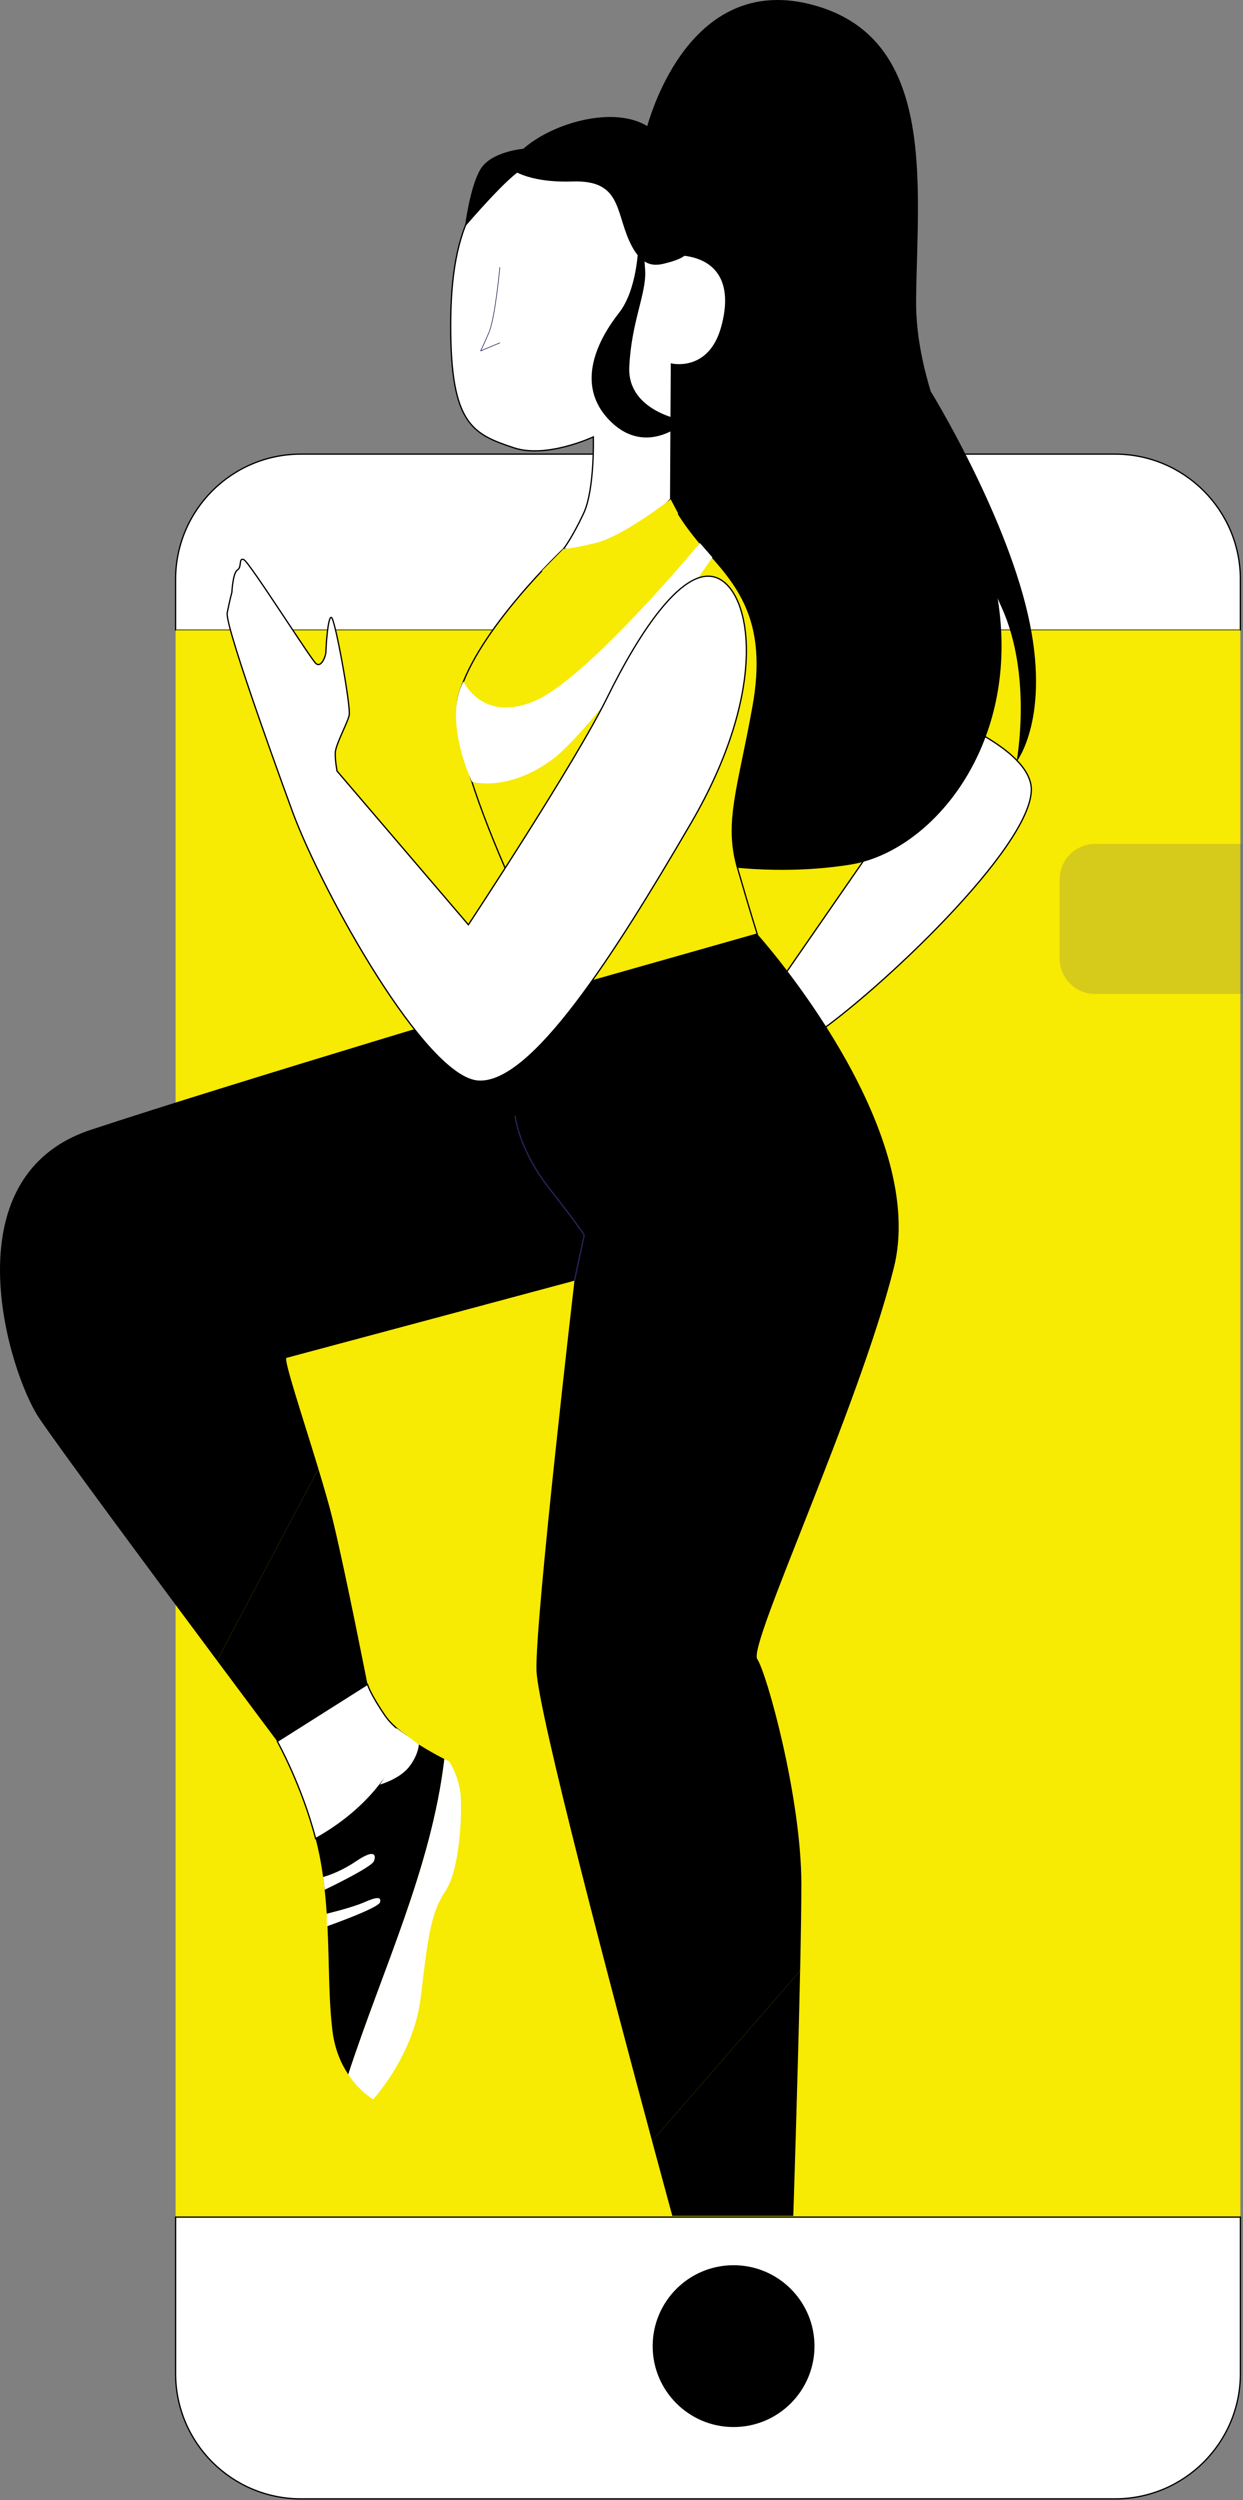
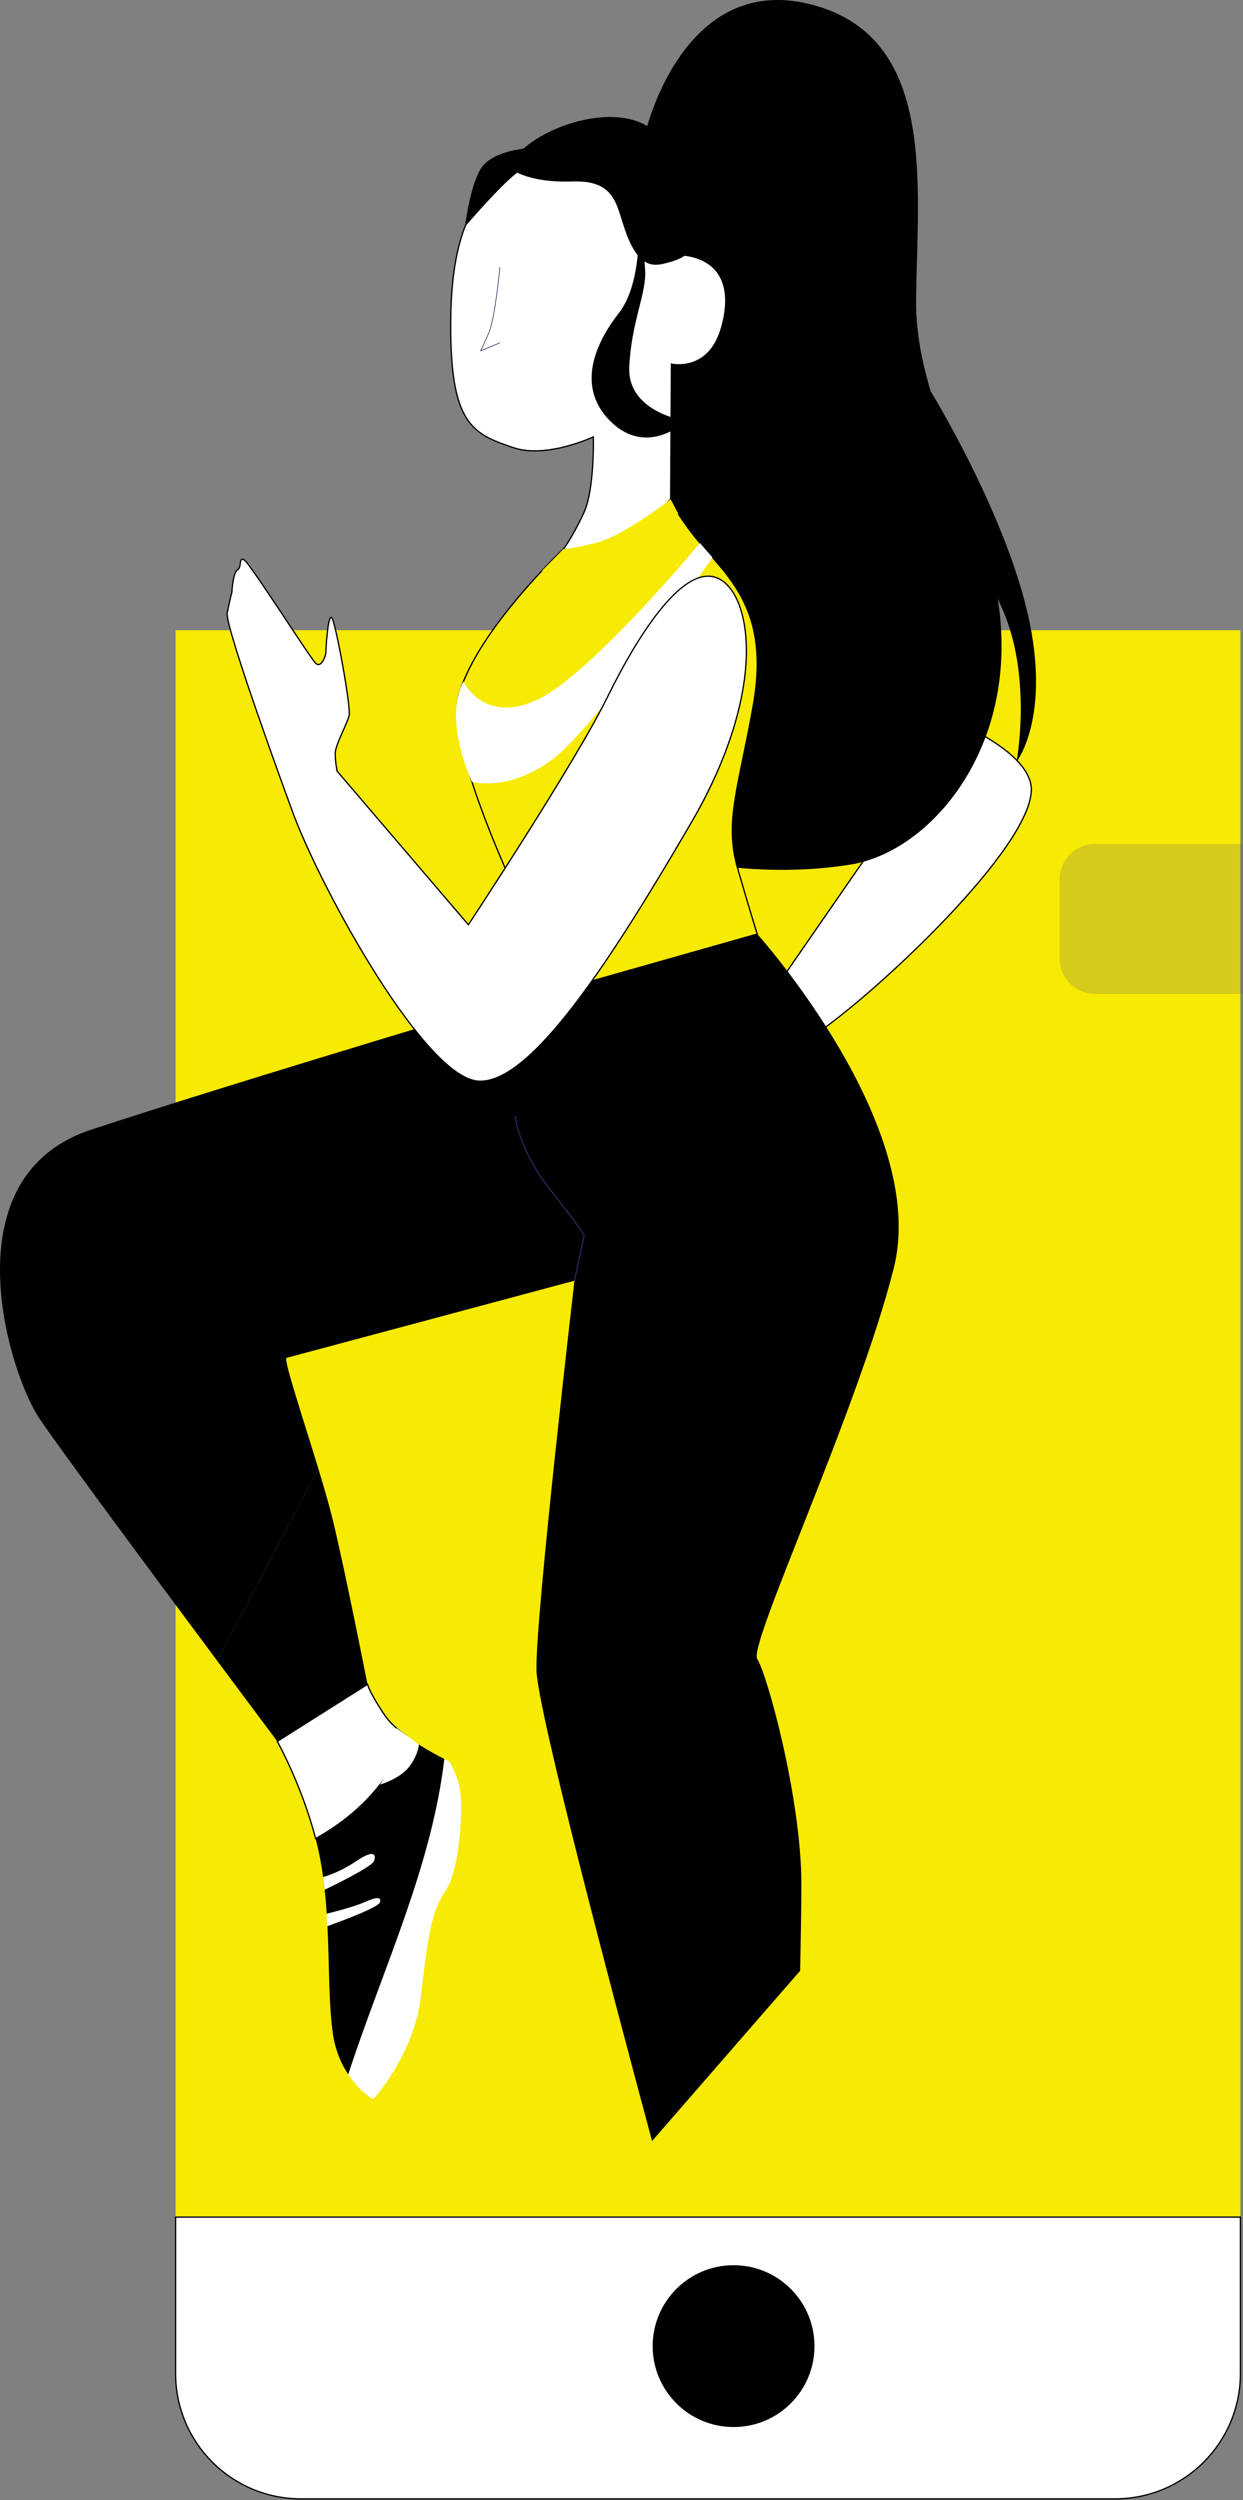
<svg xmlns="http://www.w3.org/2000/svg" width="971" height="1953" viewBox="0 0 971 1953" fill="none">
  <rect x="0" y="0" width="971" height="1953" fill="#808080" stroke="none" />
  <g clip-path="url(#clip0_1058_479)">
-     <path d="M968.96 452.65C968.96 398.58 925.13 354.74 871.05 354.74H235.07C181 354.74 137.16 398.57 137.16 452.65V492.3H968.95V452.65H968.96Z" fill="white" stroke="black" stroke-miterlimit="10" />
    <path d="M968.961 492.29H137.171V1731.89H968.961V492.29Z" fill="#F7EA03" />
    <path d="M137.171 1731.89V1854.07C137.171 1908.14 181.001 1951.98 235.081 1951.98H871.061C925.131 1951.98 968.971 1908.15 968.971 1854.07V1731.89H137.171Z" fill="white" stroke="black" stroke-miterlimit="10" />
    <path d="M599.29 781.171L689.12 651.351C689.12 651.351 546.24 603.191 489.82 591.841C433.4 580.491 373.01 560.341 377.64 532.031C382.27 503.721 451.17 471.221 568.05 503.531C684.93 535.841 796.74 571.741 805.22 612.391C813.7 653.031 694.2 767.371 640.38 805.671C640.38 805.671 512.78 895.071 501.68 895.741C490.57 896.421 485.28 896.311 485.28 896.311C485.28 896.311 470.33 899.511 467.29 896.551C464.25 893.591 457.26 898.451 458.25 893.671C459.24 888.891 519.14 824.161 522.12 818.861C525.1 813.561 514.32 812.641 511.51 813.391C508.7 814.141 483.71 819.231 484.38 816.051C485.04 812.871 547.99 783.441 554.69 783.171C561.39 782.901 579.98 787.77 586.31 786.1C592.64 784.43 599.3 781.16 599.3 781.16L599.29 781.171Z" fill="white" stroke="black" stroke-miterlimit="10" />
    <path d="M504.241 103.59C504.241 103.59 532.971 -21.42 632.521 3.21C732.061 27.84 716.671 143.18 715.641 233.8C714.611 324.42 780.291 402.41 782.341 499.9C784.391 597.39 721.791 666.15 664.321 675.38C606.851 684.62 556.491 675.38 556.491 675.38C556.491 675.38 498.941 409.59 499.021 349.04C499.101 288.49 507.311 99.29 504.231 103.58L504.241 103.59Z" fill="black" />
    <path d="M216.63 1360.29L287.7 1318.91C287.7 1318.91 269.71 1227.14 259.81 1186.66C257.18 1175.9 253.15 1162.02 248.72 1147.43L169.53 1297.17C196.57 1333.49 216.63 1360.3 216.63 1360.3V1360.29Z" fill="black" />
    <path d="M593.201 731.53C592.111 730.28 591.521 729.62 591.521 729.62L436.15 770.11C436.15 770.11 182.44 845.68 70.891 882.57C-40.669 919.46 7.01 1072.4 30.41 1107.49C45.59 1130.27 119.52 1229.98 169.54 1297.16L248.73 1147.42C236.49 1107.12 221.19 1061.36 223.84 1060.7C227.44 1059.8 448.76 1000.42 448.76 1000.42C448.76 1000.42 418.17 1263.12 419.07 1304.51C419.75 1335.77 479.97 1563.09 509.39 1672.45L625.04 1539.46C625.61 1512.55 626 1488.44 626 1471.85C626 1404.38 598.94 1306.78 591.54 1295.99C584.15 1285.2 670.14 1101.8 698.19 990.59C724.39 886.72 608.63 749.24 593.22 731.53H593.201Z" fill="black" />
-     <path d="M525.221 1730.95H619.691C619.691 1730.95 623.271 1621.99 625.031 1539.46L509.381 1672.45C518.911 1707.87 525.221 1730.95 525.221 1730.95Z" fill="black" />
    <g style="mix-blend-mode:multiply">
      <path d="M528.58 198.78C528.58 198.78 508.64 81.5 440.03 107.3C371.42 133.1 352.07 177.67 352.07 254.49C352.07 331.31 369.05 339.1 401.54 349.84C427.17 358.31 463.49 341.28 463.49 341.28C463.49 341.28 464.66 382.33 455.87 401.09C447.07 419.86 440.33 428.65 440.33 428.65C440.33 428.65 448.25 436.27 471.12 428.65C493.99 421.03 523.9 389.95 523.9 389.95L524.49 284.4C524.49 284.4 553.81 291.44 563.78 255.67C573.75 219.9 559.68 199.96 528.6 198.79L528.58 198.78Z" fill="white" />
      <path d="M528.58 198.78C528.58 198.78 508.64 81.5 440.03 107.3C371.42 133.1 352.07 177.67 352.07 254.49C352.07 331.31 369.05 339.1 401.54 349.84C427.17 358.31 463.49 341.28 463.49 341.28C463.49 341.28 464.66 382.33 455.87 401.09C447.07 419.86 440.33 428.65 440.33 428.65C440.33 428.65 448.25 436.27 471.12 428.65C493.99 421.03 523.9 389.95 523.9 389.95L524.49 284.4C524.49 284.4 553.81 291.44 563.78 255.67C573.75 219.9 559.68 199.96 528.6 198.79L528.58 198.78Z" stroke="black" stroke-miterlimit="10" />
    </g>
    <path d="M523.89 389.95C523.89 389.95 529.17 404.85 553.53 432.04C577.89 459.23 599.81 486.84 588.44 550.99C577.07 615.13 565.71 641.93 576.26 678.47C586.82 715.01 591.53 729.62 591.53 729.62L439.86 772.65C439.86 772.65 344.05 592.4 358.66 542.05C373.28 491.71 440.33 428.65 440.33 428.65C440.33 428.65 456.91 434.87 484.51 419.45C512.12 404.02 523.89 389.95 523.89 389.95Z" fill="#F7EA03" stroke="black" stroke-miterlimit="10" />
    <path d="M362.041 532.35C362.041 532.35 377.401 565.81 419.031 546.93C460.661 528.06 546.761 424.21 546.761 424.21L556.511 435.39C556.511 435.39 466.771 566.91 431.801 593C396.831 619.09 368.661 610.7 368.661 610.7C368.661 610.7 345.781 562.69 362.041 532.35Z" fill="white" />
    <path d="M423.33 445.87C423.33 445.87 434.77 456.8 465.08 448.75C495.39 440.7 529.81 401.19 529.81 401.19L523.88 389.95C523.88 389.95 486.81 419.03 465.08 424.21C443.35 429.39 440.32 428.65 440.32 428.65L423.33 445.87Z" fill="#F7EA03" />
    <path d="M263.321 602.35L365.881 722.37C365.881 722.37 448.951 596.53 474.331 544.89C499.711 493.25 534.631 440.01 560.811 451.72C587.001 463.43 600.821 538.35 539.721 643.09C478.621 747.83 415.341 846.76 373.881 844.57C332.421 842.39 252.411 697.64 229.131 635.81C229.131 635.81 175.301 489.61 177.491 478.7C179.671 467.79 181.131 462.7 181.131 462.7C181.131 462.7 181.861 447.43 185.491 445.24C189.131 443.06 186.221 435.06 190.581 437.24C194.941 439.42 242.221 513.87 246.591 518.11C250.951 522.34 254.591 512.16 254.591 509.25C254.591 506.34 256.041 480.88 258.951 482.34C261.861 483.79 274.221 552.17 272.771 558.71C271.321 565.26 261.861 581.99 261.861 588.53C261.861 595.07 263.311 602.35 263.311 602.35H263.321Z" fill="white" stroke="black" stroke-miterlimit="10" />
    <path d="M316.881 1355.7C310.461 1350.94 304.641 1345.76 301.101 1340.62C289.111 1323.23 287.081 1315.72 287.081 1315.72L216.631 1360.28C216.631 1360.28 235.911 1394.88 246.541 1436.2C278.461 1418.52 306.611 1390.51 316.891 1355.7H316.881Z" fill="white" stroke="black" stroke-miterlimit="10" />
    <path d="M316.88 1355.7C306.6 1390.51 278.45 1418.52 246.53 1436.2C247.88 1441.44 249.11 1446.77 250.12 1452.16C259.12 1500.14 254.92 1548.11 259.72 1586.49C261.54 1601.03 266.54 1612.21 272.06 1620.49C298.74 1538.68 337.07 1459.2 347.16 1374.08C340.88 1370.87 327.98 1363.92 316.88 1355.69V1355.7Z" fill="black" />
    <path d="M359.871 1402.39C358.671 1388 351.001 1376 351.001 1376C351.001 1376 349.541 1375.3 347.151 1374.08C337.061 1459.21 298.731 1538.68 272.051 1620.49C281.091 1634.07 291.501 1639.86 291.501 1639.86C291.501 1639.86 323.281 1605.68 328.681 1560.1C334.081 1514.52 336.481 1494.13 347.871 1477.34C359.261 1460.55 361.061 1416.77 359.861 1402.38L359.871 1402.39Z" fill="white" />
    <path d="M252.4 1466.21C252.4 1466.21 264.14 1463.39 278.32 1453.81C292.5 1444.23 294.03 1448.83 292.12 1453.81C290.2 1458.79 253.64 1476.18 253.64 1476.18L252.41 1466.21H252.4Z" fill="white" />
    <path d="M255.24 1494.89C255.24 1494.89 274.86 1490.21 284.44 1486C294.02 1481.78 298.13 1481.4 296.84 1486C295.55 1490.6 255.24 1504.78 255.24 1504.78V1494.9V1494.89Z" fill="white" />
    <path d="M309.58 1349.8C309.58 1349.8 309.54 1362.2 306.08 1374.08C302.62 1385.96 296.83 1394.03 296.83 1394.03C296.83 1394.03 312.01 1389.75 319.43 1380.36C326.84 1370.97 327.23 1362.73 327.23 1362.73" fill="white" />
    <path d="M402.391 871.47C402.391 871.47 404.671 897.29 429.731 929.18C454.791 961.07 456.361 964.87 456.361 964.87L448.751 1000.43" stroke="#282359" stroke-miterlimit="10" />
    <path d="M390.431 208.95C390.431 208.95 386.921 248.24 381.811 260.06C376.701 271.88 375.421 274.11 375.421 274.11L390.431 267.82" stroke="#282359" stroke-width="0.5" stroke-linecap="round" stroke-linejoin="round" />
    <path d="M397.51 130.25C397.2 130.9 410.11 142.98 447.31 141.77C484.51 140.55 480.85 164.07 491.41 187.83C501.97 211.59 513.74 207.34 523.08 204.8C532.42 202.26 535.18 199.36 535.18 199.36C535.18 199.36 541.73 142.17 515.76 107.67C489.79 73.16 412.02 99.66 397.52 130.26L397.51 130.25Z" fill="black" />
    <path d="M498.58 192.33C498.58 192.33 498.04 225.98 483.48 244.49C468.92 263 447.55 299.68 476.58 328.8C505.6 357.93 535.92 328.8 535.92 328.8C535.92 328.8 489.96 322.33 491.58 286.72C493.2 251.11 505.07 229.49 503.99 211.18C502.91 192.86 501.29 190.17 501.29 190.17L498.59 192.33H498.58Z" fill="black" />
    <path d="M408.721 116.24C408.721 116.24 383.701 118.31 375.361 132.14C367.021 145.97 363.211 177.12 363.211 177.12C363.211 177.12 399.241 134.91 408.721 132.14C418.201 129.37 408.721 116.24 408.721 116.24Z" fill="black" />
    <path d="M727.01 305.611C727.01 305.611 784.15 398.451 802.81 479.321C821.47 560.201 794.1 595.031 794.1 595.031C794.1 595.031 806.77 527.841 782.39 474.341C758.01 420.841 727 305.601 727 305.601L727.01 305.611Z" fill="black" />
    <path d="M573.051 1895.89C607.961 1895.89 636.261 1867.59 636.261 1832.68C636.261 1797.77 607.961 1769.47 573.051 1769.47C538.141 1769.47 509.841 1797.77 509.841 1832.68C509.841 1867.59 538.141 1895.89 573.051 1895.89Z" fill="black" />
    <g style="mix-blend-mode:multiply" opacity="0.19">
      <path d="M970.69 659.24H855.531C840.201 659.24 827.771 671.67 827.771 687V748.65C827.771 763.98 840.201 776.41 855.531 776.41H970.69V659.25V659.24Z" fill="#464180" />
    </g>
  </g>
  <defs>
    <clipPath id="clip0_1058_479">
      <rect width="970.69" height="1952.47" fill="white" />
    </clipPath>
  </defs>
</svg>